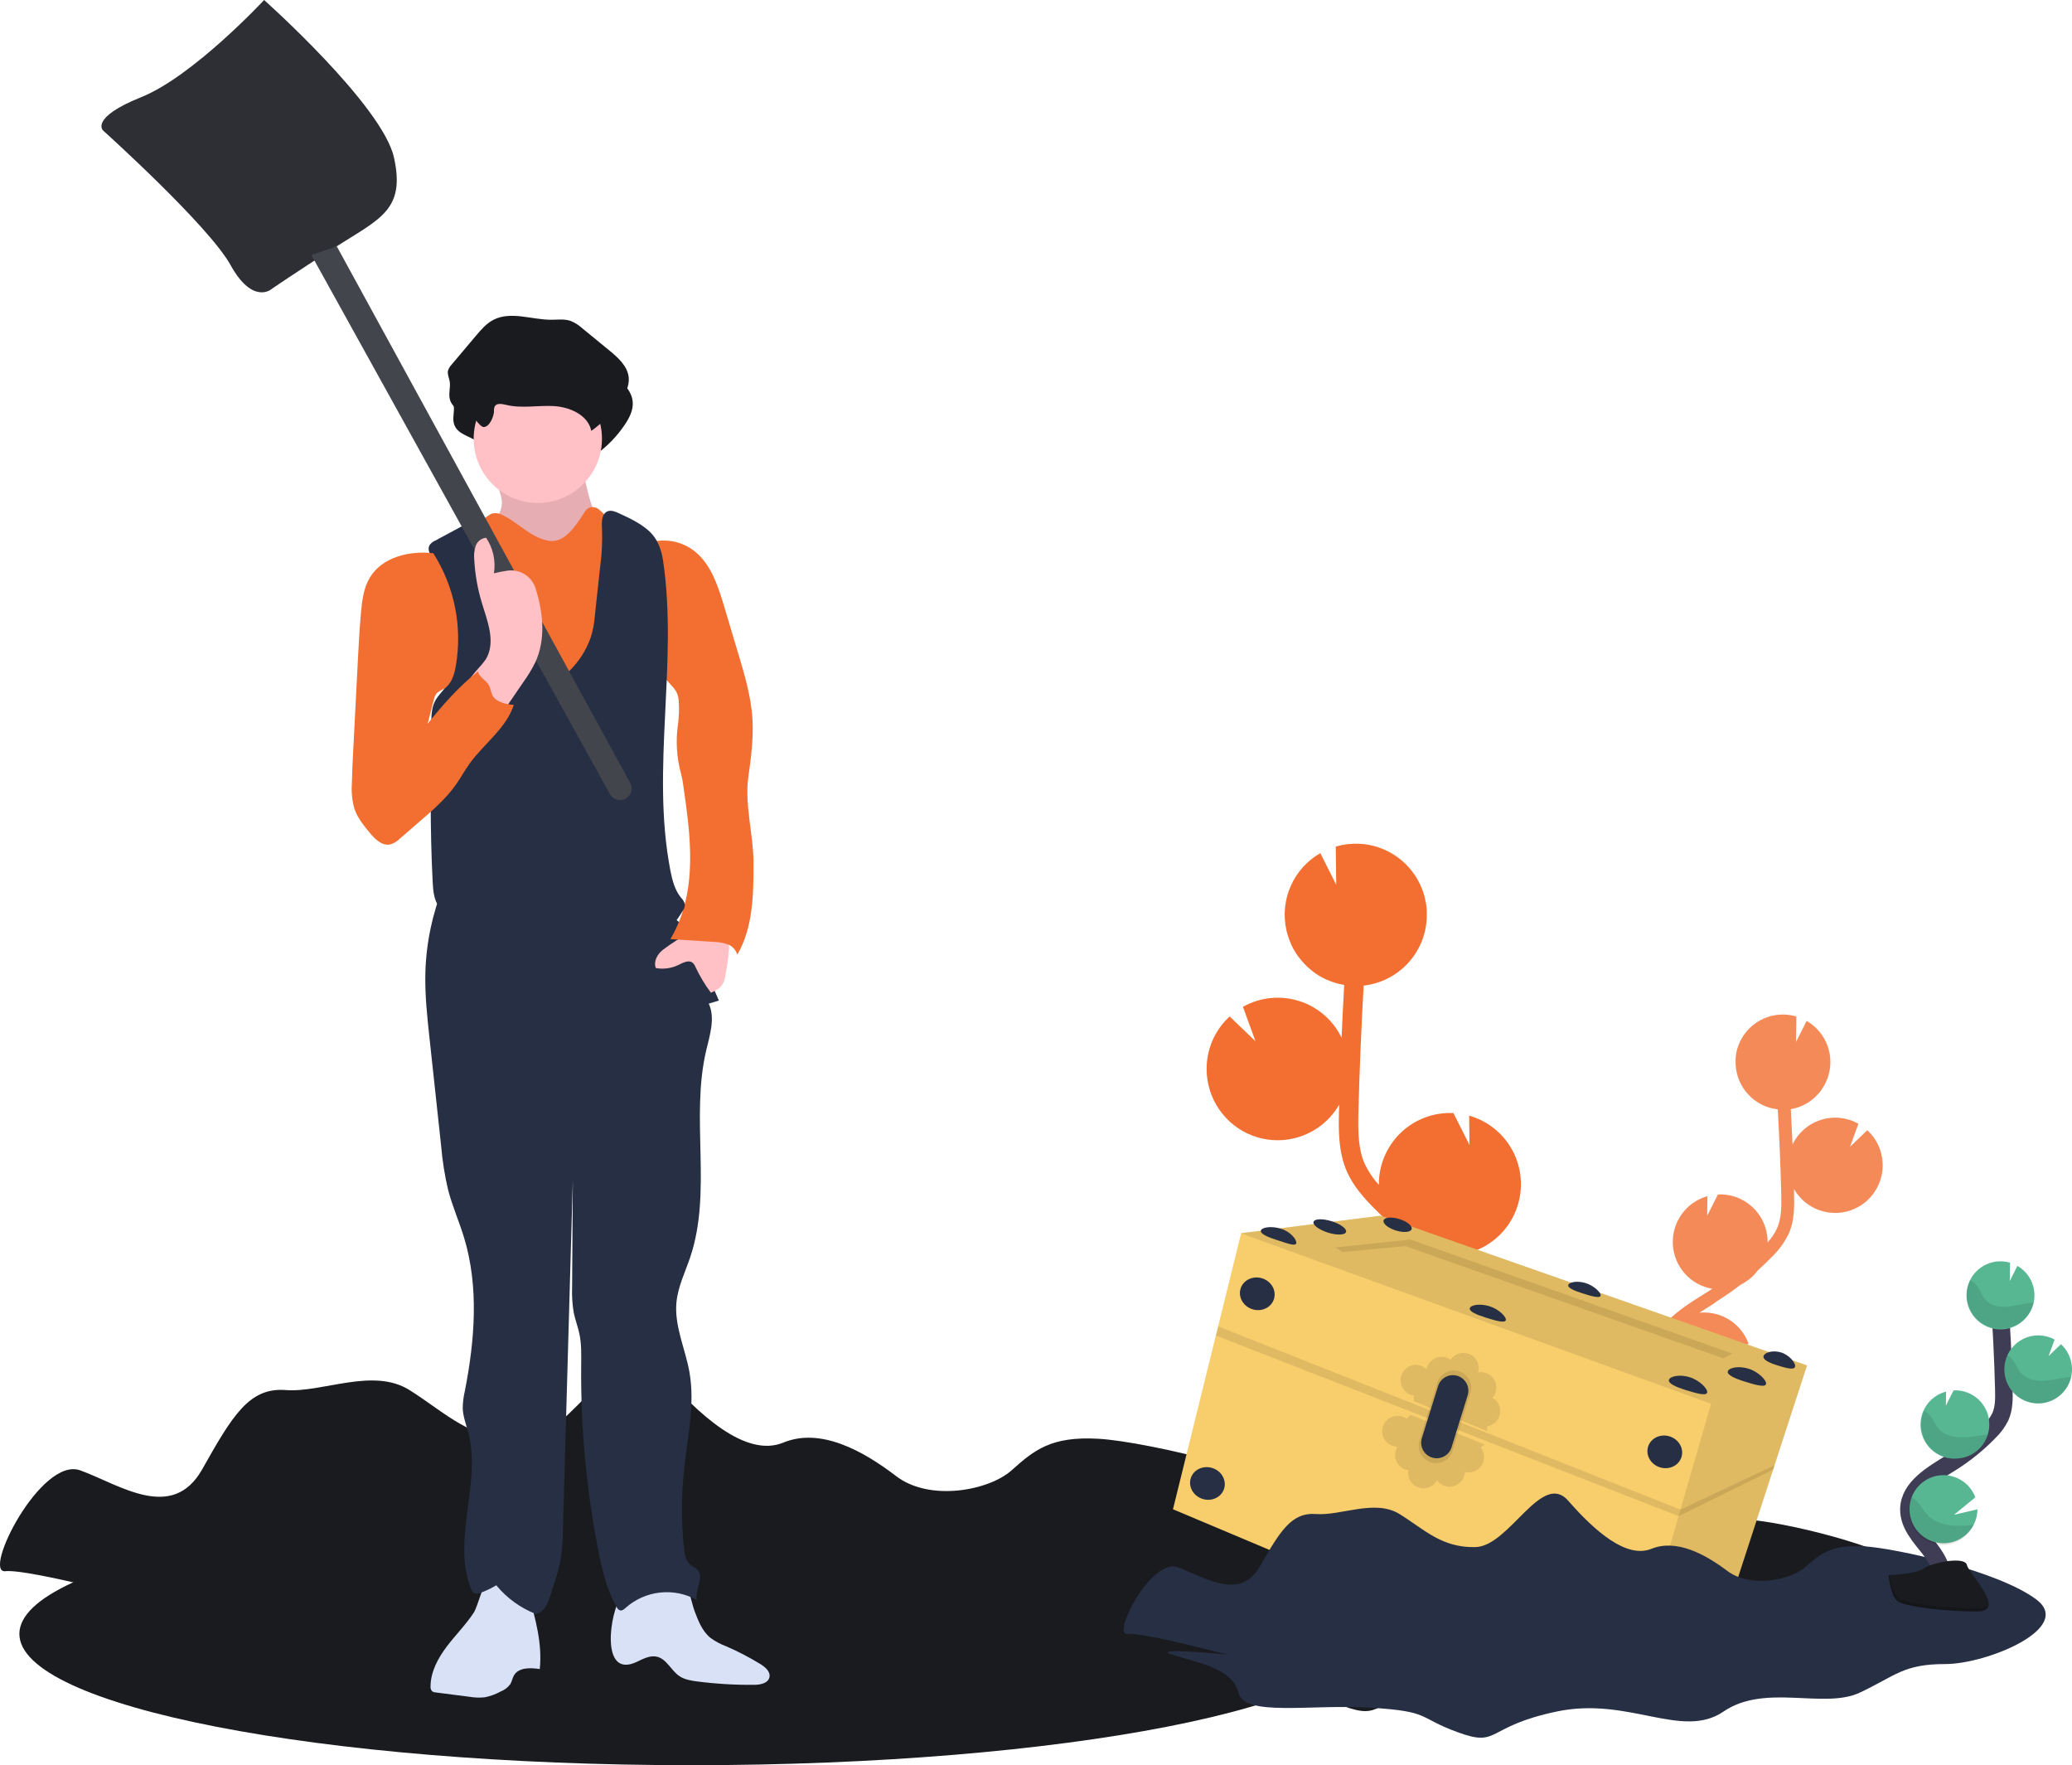
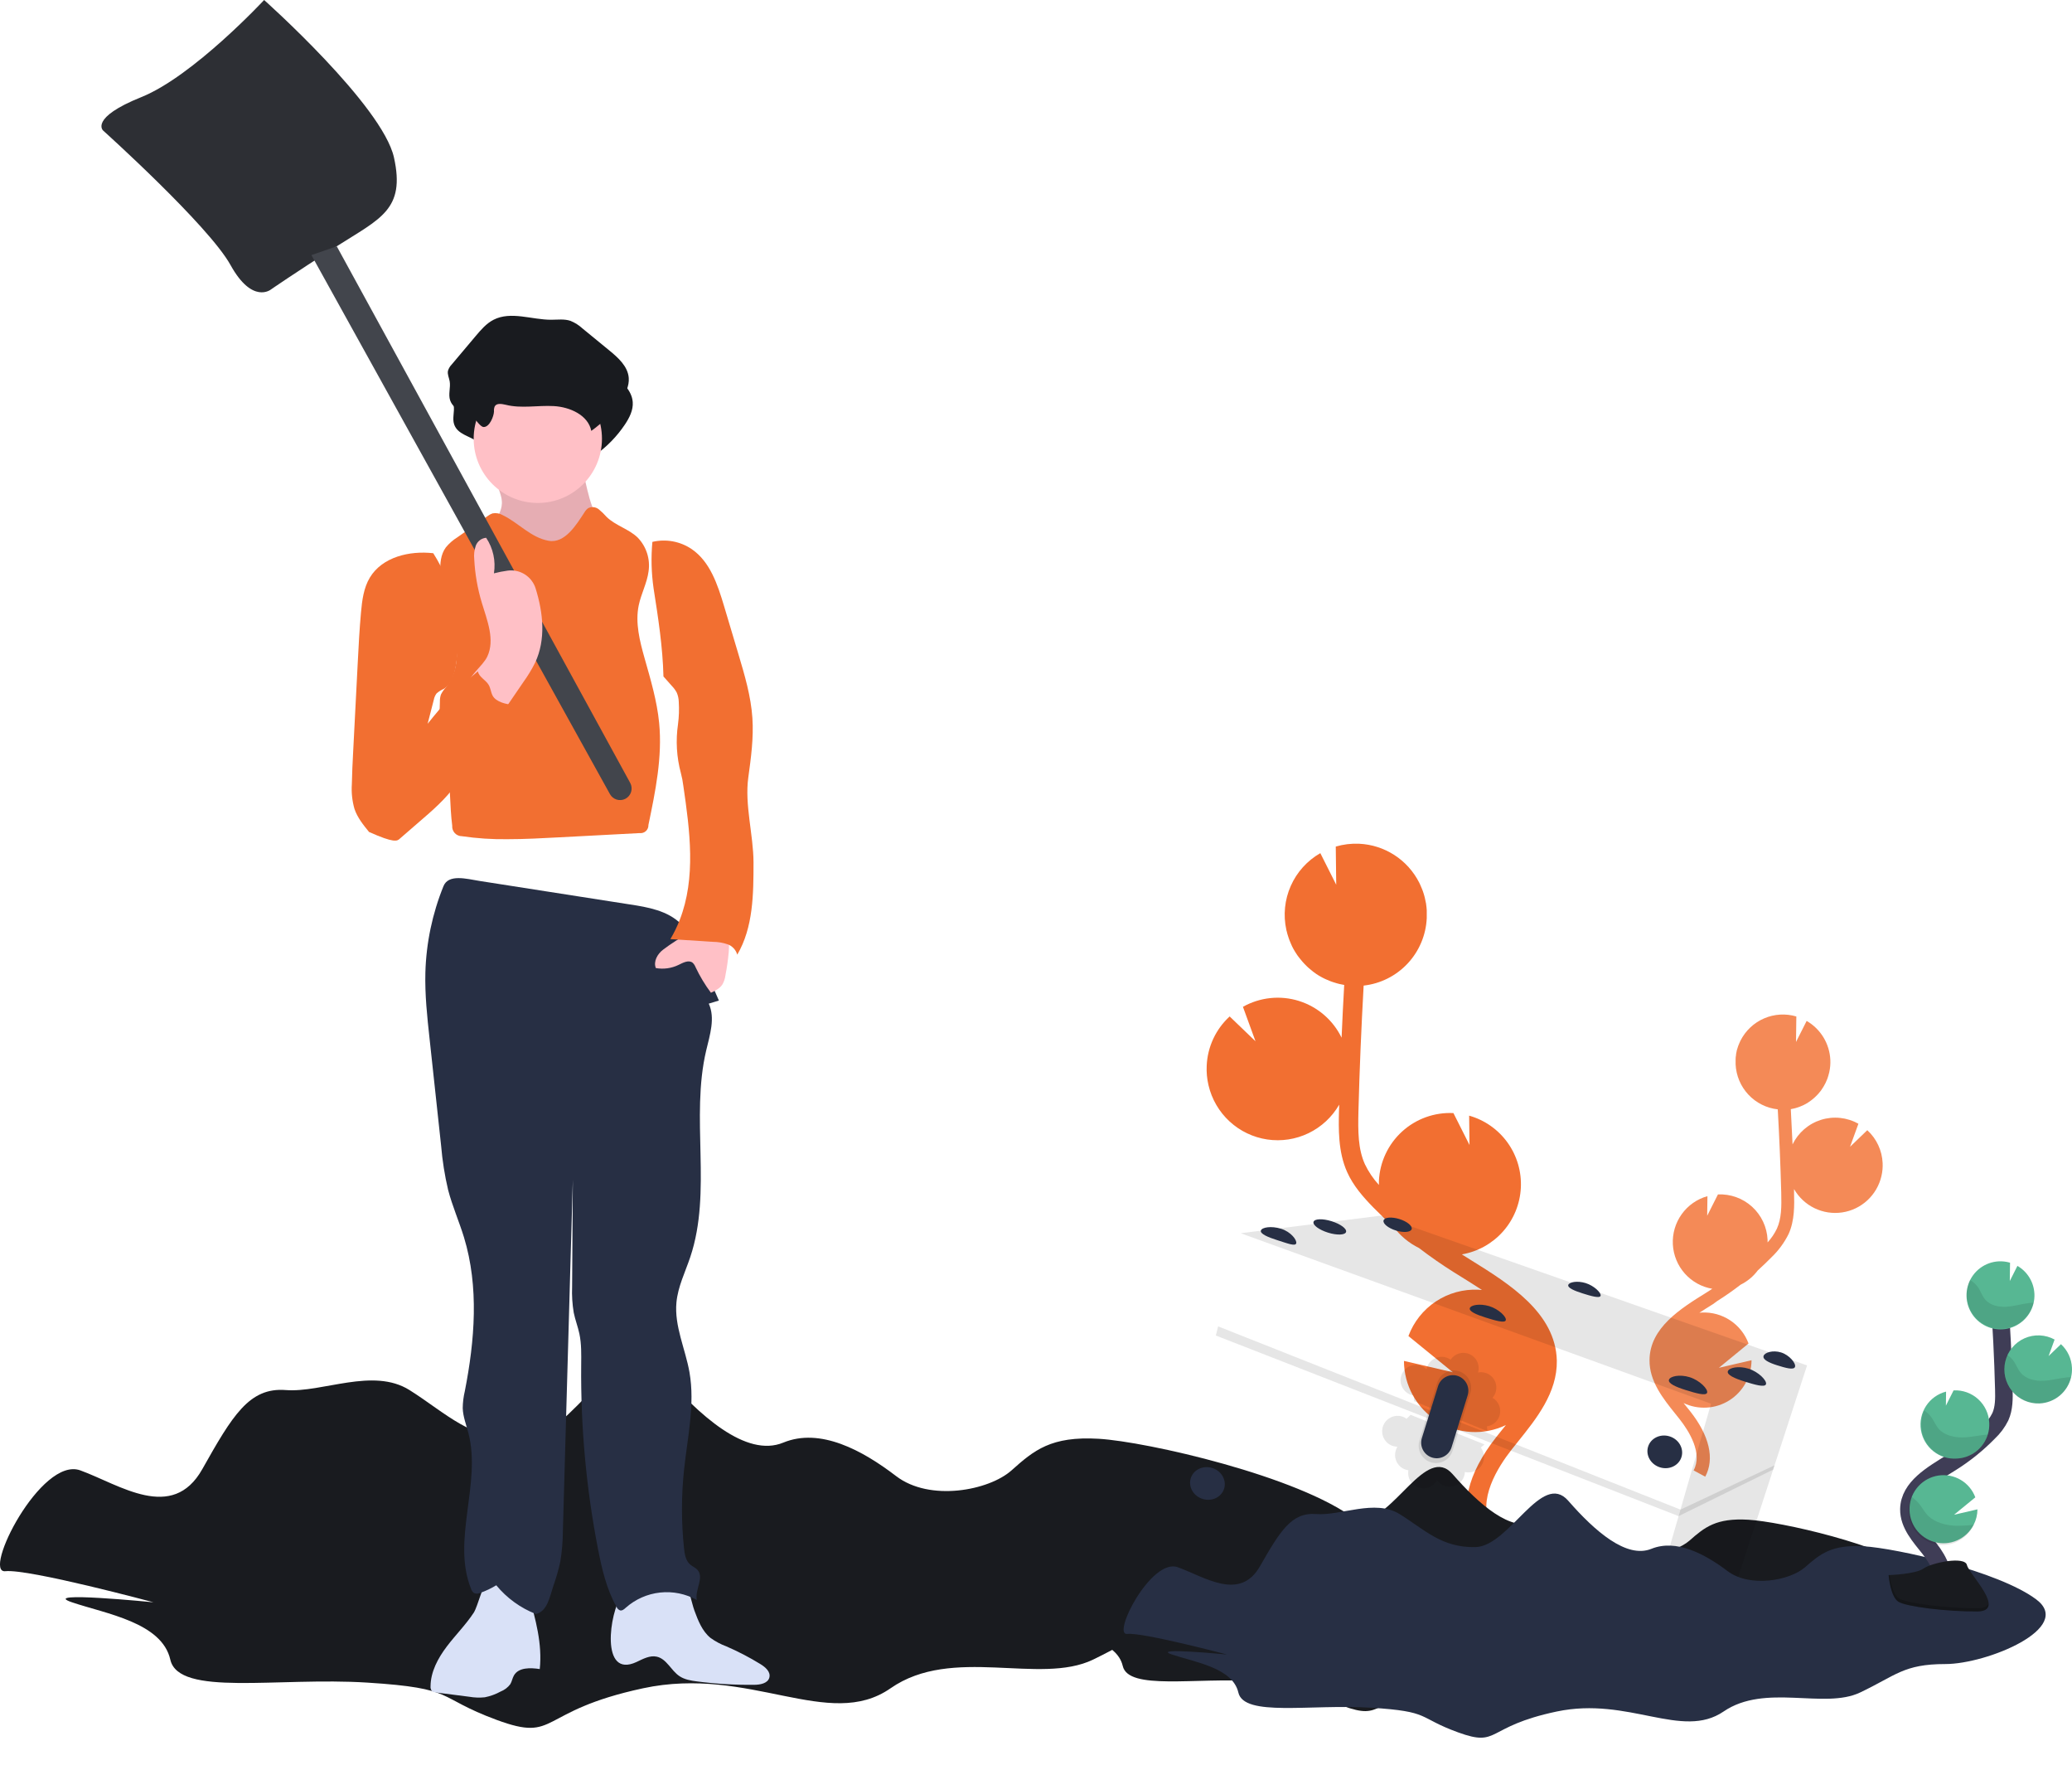
<svg xmlns="http://www.w3.org/2000/svg" width="472" height="402" viewBox="0 0 472 402" fill="none">
  <g clip-path="url(#clip0_141_571)">
-     <path d="M157.547 402C242.121 402 310.683 388.613 310.683 372.099C310.683 355.585 242.121 342.198 157.547 342.198C72.973 342.198 4.412 355.585 4.412 372.099C4.412 388.613 72.973 402 157.547 402Z" fill="#191B1F" />
    <path d="M34.967 364.901C34.967 364.901 6.573 357.254 1.216 357.819C-4.141 358.384 9.332 331.595 18.304 334.862C27.277 338.129 39.24 346.722 46.079 334.585C52.917 322.447 56.754 315.914 65.085 316.567C73.416 317.22 84.954 311.345 93.28 316.567C101.606 321.788 107.455 328.228 118.954 327.951C130.453 327.675 141.354 301.545 150.31 311.999C159.266 322.453 170.008 332.016 178.428 328.538C186.847 325.061 196.456 330.288 204.146 336.169C211.835 342.049 225.297 339.436 230.422 334.862C235.547 330.288 239.4 327.021 250.291 327.663C261.182 328.306 295.795 336.157 308.615 345.936C321.435 355.715 291.952 368.151 277.85 368.151C263.747 368.151 261.187 372.072 249.008 377.952C236.829 383.833 216.944 374.685 202.863 384.486C188.782 394.287 170.799 379.259 146.474 384.486C122.149 389.713 127.246 396.895 113.143 391.684C99.04 386.474 104.171 384.486 83.66 383.19C63.15 381.895 40.722 386.457 38.798 377.963C36.874 369.469 24.07 367.509 16.375 364.895C8.679 362.282 34.967 364.901 34.967 364.901Z" fill="#191B1F" />
    <path d="M388.627 294.424L389.732 293.715L390.058 293.504C387.638 293.093 385.429 291.868 383.796 290.031C382.163 288.194 381.203 285.855 381.074 283.399C380.946 280.943 381.656 278.517 383.088 276.519C384.52 274.521 386.588 273.071 388.953 272.408L388.898 276.871L391.347 272.015C392.765 271.948 394.183 272.163 395.519 272.645C396.855 273.128 398.083 273.869 399.133 274.827C400.182 275.785 401.034 276.941 401.637 278.228C402.241 279.516 402.586 280.91 402.652 282.33C402.652 282.541 402.652 282.74 402.652 282.945C403.515 282.005 404.235 280.941 404.786 279.789C405.825 277.469 405.842 274.85 405.765 271.66C405.599 265.348 405.328 258.986 404.974 252.64C402.417 252.357 400.045 251.169 398.285 249.29C396.524 247.411 395.491 244.964 395.371 242.391C395.355 242.064 395.355 241.737 395.371 241.411C395.371 241.328 395.371 241.244 395.371 241.167C395.371 240.851 395.421 240.541 395.471 240.231C395.468 240.181 395.468 240.131 395.471 240.082C395.509 239.821 395.565 239.567 395.626 239.312C395.626 239.218 395.675 239.124 395.697 239.03C395.775 238.753 395.858 238.476 395.957 238.21C395.99 238.122 396.024 238.038 396.062 237.95C396.14 237.751 396.223 237.557 396.311 237.363C396.355 237.263 396.399 237.158 396.449 237.058L396.488 236.981C397.632 234.721 399.53 232.934 401.853 231.93C404.176 230.926 406.777 230.77 409.203 231.488L409.131 237.296L411.553 232.501C413.122 233.406 414.438 234.692 415.381 236.24C416.324 237.789 416.863 239.549 416.948 241.361C416.993 242.299 416.913 243.24 416.711 244.157C416.711 244.235 416.666 244.307 416.65 244.384C416.633 244.462 416.578 244.672 416.539 244.81C416.501 244.949 416.434 245.17 416.373 245.364C416.313 245.558 416.285 245.63 416.235 245.763C416.185 245.896 416.075 246.139 415.992 246.317C415.942 246.422 415.898 246.532 415.848 246.643C415.71 246.92 415.561 247.197 415.4 247.463C415.345 247.557 415.279 247.645 415.224 247.734C415.107 247.911 414.991 248.094 414.864 248.288C414.737 248.482 414.704 248.498 414.621 248.598C414.538 248.698 414.383 248.897 414.256 249.041C414.129 249.185 414.074 249.24 413.98 249.34C413.886 249.44 413.714 249.617 413.571 249.75L413.289 250.015L412.797 250.425L412.542 250.624C412.282 250.813 412.023 250.99 411.746 251.178L411.591 251.267C411.364 251.406 411.13 251.534 410.889 251.649L410.58 251.787C410.386 251.876 410.187 251.964 409.983 252.036L409.629 252.164C409.43 252.236 409.231 252.297 409.026 252.352L408.661 252.446C408.44 252.502 408.214 252.546 407.987 252.585H407.943C408.09 255.265 408.223 257.943 408.341 260.619C408.985 259.293 409.893 258.113 411.008 257.151C412.124 256.189 413.425 255.466 414.83 255.026C416.235 254.585 417.715 254.437 419.179 254.591C420.644 254.744 422.061 255.196 423.345 255.918L421.437 261.167L425.368 257.385C427.476 259.315 428.732 262.004 428.862 264.861C428.911 265.864 428.818 266.868 428.586 267.845C428.096 269.964 426.981 271.886 425.385 273.361C423.789 274.836 421.787 275.795 419.639 276.114C417.491 276.432 415.297 276.095 413.343 275.147C411.388 274.198 409.765 272.682 408.683 270.796C408.683 271.068 408.683 271.35 408.683 271.61C408.755 274.423 408.844 277.923 407.445 281.024C406.445 283.038 405.097 284.86 403.465 286.406C402.481 287.408 401.463 288.377 400.424 289.318C399.396 290.696 398.056 291.81 396.516 292.569C394.802 293.89 393.029 295.129 391.197 296.284L390.241 296.982C389.213 297.624 388.157 298.278 387.123 298.959L387.676 298.914C389.967 298.807 392.232 299.432 394.145 300.699C396.058 301.966 397.519 303.81 398.318 305.963L391.562 311.5L398.998 309.773C398.991 311.6 398.523 313.396 397.639 314.994C396.754 316.592 395.48 317.94 393.936 318.913C392.392 319.886 390.627 320.453 388.806 320.561C386.985 320.669 385.166 320.314 383.518 319.529C383.69 319.734 383.856 319.945 384.021 320.155L385.006 321.384C389.428 326.966 390.628 332.259 388.45 336.296L385.802 334.862C387.919 330.93 384.735 325.903 382.645 323.234C382.33 322.829 382.004 322.425 381.677 322.021C378.869 318.527 375.685 314.562 375.762 309.701C375.817 302.37 382.921 297.962 388.627 294.424Z" fill="#F48A57" />
    <path d="M335.195 287.042L333.498 285.979C333.332 285.879 333.172 285.774 333.012 285.669C336.633 285.047 339.936 283.21 342.377 280.46C344.818 277.71 346.253 274.21 346.446 270.535C346.639 266.86 345.579 263.229 343.439 260.237C341.299 257.246 338.206 255.072 334.67 254.074L334.753 260.757L331.088 253.487H331.044C328.919 253.388 326.796 253.709 324.796 254.432C322.796 255.154 320.957 256.265 319.385 257.699C317.813 259.134 316.539 260.865 315.635 262.793C314.73 264.72 314.214 266.808 314.116 268.936C314.116 269.246 314.116 269.55 314.116 269.855C312.821 268.444 311.742 266.848 310.915 265.12C309.361 261.654 309.334 257.728 309.455 252.939C309.699 243.481 310.108 233.952 310.638 224.455C314.465 224.029 318.014 222.25 320.649 219.437C323.284 216.625 324.831 212.964 325.012 209.112C325.012 208.613 325.012 208.126 325.012 207.639V207.273C324.979 206.803 324.935 206.338 324.863 205.878C324.863 205.8 324.863 205.729 324.824 205.651C324.758 205.263 324.675 204.881 324.581 204.499C324.548 204.355 324.515 204.217 324.476 204.073C324.36 203.658 324.238 203.253 324.089 202.849C324.045 202.716 323.989 202.589 323.934 202.456C323.818 202.157 323.696 201.869 323.564 201.581C323.492 201.426 323.425 201.277 323.354 201.127C323.333 201.089 323.314 201.051 323.298 201.011C322.004 198.454 320.055 196.287 317.651 194.73C315.248 193.174 312.475 192.284 309.616 192.151C307.816 192.07 306.015 192.287 304.286 192.794L304.391 201.493L300.77 194.294C297.787 195.999 295.427 198.614 294.035 201.759C292.642 204.903 292.29 208.411 293.031 211.77C293.031 211.88 293.091 211.991 293.119 212.107C293.169 212.323 293.224 212.534 293.279 212.744C293.335 212.955 293.445 213.298 293.534 213.547C293.622 213.796 293.666 213.946 293.744 214.14C293.849 214.427 293.976 214.693 294.103 214.987C294.175 215.153 294.241 215.319 294.319 215.48C294.523 215.895 294.744 216.305 294.988 216.703C295.071 216.847 295.165 216.98 295.253 217.113C295.43 217.384 295.601 217.667 295.806 217.91C295.922 218.071 296.049 218.22 296.171 218.375C296.292 218.531 296.53 218.824 296.724 219.04L297.133 219.488C297.332 219.699 297.536 219.904 297.746 220.103L298.172 220.496C298.41 220.707 298.658 220.911 298.913 221.105C299.04 221.205 299.162 221.31 299.294 221.41C299.676 221.692 300.068 221.964 300.477 222.207C300.555 222.257 300.638 222.296 300.715 222.34C301.058 222.539 301.406 222.733 301.76 222.894L302.23 223.104C302.523 223.237 302.816 223.364 303.12 223.475C303.297 223.547 303.474 223.608 303.673 223.669C303.971 223.769 304.275 223.863 304.579 223.946L305.132 224.09C305.469 224.167 305.807 224.234 306.144 224.295H306.21C305.982 228.304 305.783 232.313 305.613 236.321C304.648 234.336 303.287 232.57 301.615 231.13C299.944 229.69 297.996 228.608 295.891 227.95C293.787 227.291 291.57 227.07 289.378 227.301C287.185 227.531 285.063 228.208 283.14 229.289L286.004 237.141L280.116 231.482C278.552 232.912 277.286 234.637 276.388 236.558C275.491 238.48 274.98 240.559 274.887 242.678C274.812 244.18 274.949 245.684 275.296 247.147C276.032 250.312 277.702 253.183 280.088 255.386C282.475 257.589 285.467 259.022 288.677 259.5C291.887 259.977 295.166 259.477 298.089 258.064C301.011 256.651 303.442 254.391 305.066 251.576C305.066 251.986 305.066 252.396 305.027 252.8C304.922 257.014 304.784 262.252 306.879 266.931C308.3 270.104 310.589 272.673 312.844 274.982C314.318 276.488 315.837 277.943 317.4 279.345C318.934 281.411 320.937 283.081 323.243 284.218C325.823 286.193 328.48 288.039 331.215 289.755L332.929 290.819C334.466 291.776 336.047 292.762 337.595 293.781C337.324 293.781 337.042 293.726 336.776 293.714C333.346 293.552 329.952 294.488 327.087 296.385C324.222 298.282 322.033 301.043 320.838 304.268L330.95 312.513L319.821 309.933C319.826 312.675 320.525 315.371 321.852 317.77C323.179 320.168 325.09 322.191 327.409 323.65C329.727 325.108 332.377 325.955 335.11 326.111C337.843 326.266 340.572 325.726 343.04 324.54C342.786 324.85 342.537 325.16 342.288 325.476C341.791 326.096 341.293 326.711 340.812 327.32C334.228 335.675 332.398 343.599 335.654 349.646L339.624 347.503C336.45 341.617 341.221 334.086 344.35 330.121C344.82 329.518 345.307 328.914 345.799 328.305C350.006 323.073 354.771 317.137 354.644 309.861C354.373 298.947 343.742 292.363 335.195 287.042Z" fill="#F26F31" />
    <path d="M253.182 370.748C253.182 370.748 234.049 365.676 230.444 366.047C226.84 366.418 235.912 348.694 241.954 350.853C247.997 353.013 256.063 358.705 260.668 350.67C265.273 342.636 267.855 338.311 273.477 338.743C279.099 339.175 286.861 335.283 292.472 338.743C298.084 342.204 302.02 346.462 309.771 346.279C317.521 346.097 324.857 328.799 330.9 335.714C336.942 342.63 344.168 348.971 349.84 346.667C355.512 344.364 362.002 347.824 367.171 351.717C372.34 355.61 381.418 353.882 384.862 350.853C388.306 347.824 390.91 345.665 398.252 346.097C405.594 346.529 428.907 351.717 437.542 358.207C446.177 364.696 426.314 372.908 416.816 372.908C407.318 372.908 405.588 375.505 397.384 379.397C389.18 383.29 375.796 377.232 366.298 383.722C356.8 390.212 344.71 380.261 328.302 383.722C311.893 387.183 315.349 391.939 305.845 388.478C296.342 385.018 299.803 383.722 285.988 382.858C272.172 381.994 257.058 385.018 255.758 379.397C254.459 373.777 245.807 372.476 240.649 370.748C235.492 369.021 253.182 370.748 253.182 370.748Z" fill="#191B1F" />
-     <path d="M411.647 310.957L404.239 333.699L403.918 334.69L391.518 372.764L370.289 387.133L267.202 343.715L276.971 304.147L277.49 302.065L282.72 280.885L282.731 280.835L314.464 276.859L411.647 310.957Z" fill="#F8CE6D" />
    <path opacity="0.1" d="M411.647 310.957L391.518 372.764L370.289 387.133L389.777 319.684L282.72 280.885L282.731 280.835L314.464 276.859L411.647 310.957Z" fill="black" />
-     <path opacity="0.1" d="M305.851 285.127L304.143 284.086L321.269 282.286L394.642 308.267L392.574 309.352L320.191 283.787L305.851 285.127Z" fill="black" />
    <path opacity="0.1" d="M404.239 333.699L382.811 343.793L277.49 302.065L276.971 304.147L382.385 345.277L403.918 334.69" fill="black" />
-     <path d="M290.211 295.824C290.815 293.876 289.602 291.768 287.503 291.115C285.404 290.462 283.212 291.512 282.608 293.46C282.004 295.408 283.217 297.516 285.316 298.169C287.415 298.822 289.607 297.772 290.211 295.824Z" fill="#272F44" />
    <path d="M383.038 331.824C383.641 329.876 382.429 327.767 380.33 327.114C378.23 326.461 376.039 327.511 375.435 329.459C374.831 331.407 376.043 333.516 378.143 334.169C380.242 334.822 382.434 333.772 383.038 331.824Z" fill="#272F44" />
    <path d="M368.368 376.534C368.972 374.586 367.759 372.477 365.66 371.824C363.56 371.171 361.369 372.221 360.765 374.169C360.161 376.117 361.373 378.226 363.473 378.879C365.572 379.531 367.764 378.482 368.368 376.534Z" fill="#3F3D56" />
    <path d="M278.853 339.021C279.457 337.073 278.245 334.964 276.146 334.311C274.046 333.659 271.855 334.708 271.251 336.656C270.647 338.604 271.859 340.713 273.959 341.366C276.058 342.019 278.25 340.969 278.853 339.021Z" fill="#272F44" />
    <path d="M295.275 283.161C295.054 283.881 293.279 283.161 291.024 282.452C288.768 281.743 287.01 280.968 287.231 280.237C287.452 279.506 289.575 279.13 291.831 279.833C294.086 280.536 295.502 282.441 295.275 283.161Z" fill="#272F44" />
    <path d="M306.631 280.566C306.854 279.848 305.375 278.75 303.328 278.113C301.281 277.476 299.441 277.543 299.219 278.261C298.996 278.98 300.475 280.078 302.522 280.715C304.569 281.351 306.409 281.285 306.631 280.566Z" fill="#272F44" />
    <path d="M343.018 300.669C342.797 301.389 340.58 300.725 338.429 300.055C336.279 299.385 334.604 298.637 334.825 297.917C335.046 297.198 337.086 296.81 339.247 297.458C341.409 298.106 343.25 299.939 343.018 300.669Z" fill="#272F44" />
    <path d="M388.881 317.165C388.632 317.973 386.277 317.27 383.994 316.561C381.711 315.852 379.936 315.038 380.185 314.23C380.434 313.422 382.617 312.929 384.901 313.637C387.184 314.346 389.135 316.356 388.881 317.165Z" fill="#272F44" />
    <path d="M402.293 315.227C402.039 316.035 399.689 315.332 397.406 314.623C395.123 313.914 393.343 313.1 393.597 312.292C393.851 311.484 396.029 310.991 398.313 311.699C400.596 312.408 402.542 314.418 402.293 315.227Z" fill="#272F44" />
    <path d="M408.905 311.279C408.65 312.087 406.693 311.511 404.825 310.925C402.956 310.338 401.508 309.629 401.734 308.82C401.961 308.012 403.846 307.414 405.731 308.001C407.617 308.588 409.153 310.47 408.905 311.279Z" fill="#272F44" />
    <path d="M364.617 295.099C364.418 295.741 362.406 295.149 360.493 294.545C358.58 293.942 357.049 293.266 357.253 292.624C357.458 291.981 359.282 291.61 361.217 292.208C363.152 292.807 364.81 294.451 364.617 295.099Z" fill="#272F44" />
    <path d="M321.575 279.92C321.798 279.201 320.546 278.173 318.779 277.624C317.012 277.074 315.399 277.211 315.176 277.93C314.954 278.648 316.205 279.676 317.972 280.226C319.739 280.775 321.352 280.638 321.575 279.92Z" fill="#272F44" />
    <path opacity="0.1" d="M341.592 322.403C341.827 321.642 341.797 320.824 341.505 320.083C341.214 319.342 340.679 318.723 339.988 318.328C340.317 317.953 340.564 317.514 340.713 317.038C340.892 316.46 340.919 315.845 340.79 315.253C340.661 314.662 340.382 314.114 339.978 313.663C339.575 313.213 339.062 312.874 338.489 312.682C337.916 312.489 337.303 312.448 336.71 312.563C336.943 311.76 336.881 310.899 336.535 310.137C336.188 309.376 335.581 308.763 334.823 308.412C334.064 308.06 333.205 307.992 332.401 308.221C331.598 308.449 330.902 308.958 330.441 309.656C329.991 309.331 329.471 309.117 328.923 309.033C328.374 308.949 327.814 308.997 327.288 309.173C326.761 309.348 326.285 309.647 325.897 310.044C325.509 310.441 325.221 310.925 325.056 311.456C325.056 311.534 325.018 311.606 325.001 311.678L324.879 311.738C324.491 311.388 324.03 311.13 323.529 310.982C323.028 310.834 322.5 310.801 321.985 310.884C321.469 310.967 320.979 311.165 320.55 311.464C320.12 311.762 319.764 312.153 319.505 312.607C319.247 313.062 319.093 313.569 319.056 314.09C319.019 314.612 319.099 315.136 319.291 315.622C319.482 316.109 319.78 316.546 320.163 316.902C320.546 317.259 321.003 317.524 321.502 317.68C321.682 317.737 321.867 317.778 322.054 317.802L322.099 319.086L338.827 325.936L338.717 324.828C339.377 324.739 339.997 324.464 340.506 324.034C341.015 323.605 341.392 323.039 341.592 322.403Z" fill="black" />
    <path opacity="0.1" d="M337.683 333.4C337.325 334.111 336.736 334.679 336.012 335.011C335.288 335.342 334.474 335.416 333.702 335.221C333.684 335.719 333.558 336.206 333.332 336.65C333.126 337.061 332.841 337.427 332.494 337.728C332.146 338.029 331.743 338.258 331.307 338.402C330.871 338.547 330.411 338.604 329.953 338.57C329.495 338.536 329.049 338.413 328.638 338.206C328.126 337.946 327.684 337.566 327.35 337.098C326.959 337.835 326.318 338.408 325.543 338.713C324.767 339.018 323.908 339.036 323.121 338.763C322.334 338.489 321.67 337.943 321.249 337.223C320.828 336.502 320.679 335.655 320.827 334.834C320.442 334.781 320.069 334.665 319.721 334.49C318.894 334.074 318.266 333.345 317.974 332.465C317.683 331.584 317.753 330.624 318.168 329.795L318.278 329.59L318.234 329.463C317.728 329.447 317.232 329.321 316.78 329.092C315.95 328.67 315.32 327.936 315.03 327.049C314.741 326.163 314.814 325.198 315.235 324.366C315.656 323.534 316.389 322.903 317.274 322.613C318.159 322.323 319.123 322.397 319.953 322.818C320.117 322.9 320.274 322.995 320.423 323.1L321.341 322.209L338.169 328.948L337.324 329.668C337.731 330.191 337.981 330.821 338.044 331.481C338.108 332.142 337.983 332.807 337.683 333.4Z" fill="black" />
    <path opacity="0.1" d="M327.411 314.867L323.348 328.056C323.048 329.023 323.129 330.069 323.574 330.978C324.019 331.887 324.795 332.591 325.742 332.946C326.245 333.133 326.782 333.216 327.319 333.189C327.855 333.162 328.381 333.025 328.863 332.788C329.345 332.551 329.774 332.217 330.123 331.808C330.472 331.399 330.735 330.924 330.894 330.41L334.958 317.214C335.113 316.703 335.163 316.164 335.105 315.633C335.047 315.101 334.881 314.586 334.619 314.12C334.356 313.655 334.002 313.247 333.577 312.922C333.153 312.597 332.667 312.362 332.149 312.231C331.173 311.982 330.138 312.116 329.257 312.606C328.376 313.096 327.716 313.905 327.411 314.867Z" fill="black" />
    <path d="M327.588 315.67L323.901 327.497C323.631 328.364 323.703 329.302 324.103 330.117C324.504 330.932 325.201 331.562 326.052 331.877C326.503 332.045 326.984 332.119 327.465 332.094C327.945 332.069 328.416 331.947 328.848 331.734C329.28 331.521 329.664 331.222 329.977 330.855C330.29 330.489 330.525 330.062 330.668 329.601L334.333 317.768C334.475 317.307 334.522 316.822 334.471 316.343C334.42 315.863 334.273 315.399 334.037 314.978C333.801 314.557 333.482 314.189 333.1 313.896C332.717 313.603 332.279 313.39 331.812 313.272C330.936 313.06 330.011 313.189 329.227 313.635C328.442 314.08 327.857 314.808 327.588 315.67Z" fill="#272F44" />
    <path d="M279.519 376.8C279.519 376.8 260.386 371.728 256.781 372.105C253.177 372.481 262.249 354.746 268.291 356.911C274.334 359.076 282.399 364.757 287.005 356.722C291.61 348.688 294.191 344.369 299.814 344.801C305.436 345.233 313.198 341.34 318.809 344.801C324.42 348.262 328.357 352.514 336.107 352.331C343.858 352.149 351.194 334.851 357.242 341.772C363.29 348.693 370.51 355.022 376.182 352.725C381.855 350.427 388.345 353.882 393.508 357.774C398.672 361.667 407.76 359.934 411.199 356.911C414.638 353.887 417.242 351.717 424.583 352.149C431.925 352.581 455.238 357.774 463.873 364.259C472.509 370.743 452.651 378.965 443.147 378.965C433.644 378.965 431.925 381.557 423.721 385.449C415.517 389.342 402.127 383.29 392.629 389.774C383.132 396.258 371.041 386.319 354.633 389.774C338.225 393.229 341.68 397.991 332.182 394.536C322.685 391.081 326.134 389.774 312.319 388.91C298.504 388.046 283.389 391.075 282.095 385.449C280.802 379.824 272.172 378.533 266.986 376.8C261.801 375.067 279.519 376.8 279.519 376.8Z" fill="#272F44" />
    <path d="M441.926 362.226C443.584 359.175 441.705 355.432 439.56 352.713C437.415 349.995 434.794 347.176 434.849 343.693C434.932 338.71 440.212 335.769 444.43 333.123C447.562 331.164 450.45 328.839 453.032 326.196C454.116 325.181 455.011 323.981 455.675 322.652C456.548 320.703 456.526 318.488 456.471 316.356C456.29 309.246 455.938 302.142 455.415 295.043" stroke="#3F3D56" stroke-width="4" stroke-miterlimit="10" />
    <path d="M463.437 294.656C463.378 293.355 462.993 292.089 462.316 290.976C461.64 289.863 460.694 288.939 459.567 288.288L457.831 291.733L457.886 287.563C457.056 287.319 456.191 287.214 455.327 287.253C453.8 287.329 452.329 287.856 451.101 288.768C449.873 289.68 448.942 290.936 448.425 292.377C447.909 293.818 447.83 295.38 448.199 296.866C448.568 298.352 449.368 299.696 450.498 300.727C451.629 301.758 453.039 302.431 454.55 302.66C456.062 302.89 457.607 302.665 458.992 302.016C460.377 301.367 461.538 300.321 462.33 299.011C463.122 297.701 463.509 296.186 463.442 294.656H463.437Z" fill="#57B793" />
    <path d="M449.599 347.254C448.785 348.834 447.454 350.085 445.828 350.799C444.203 351.513 442.382 351.645 440.67 351.174C438.959 350.703 437.461 349.657 436.428 348.211C435.394 346.766 434.889 345.008 434.995 343.234C435.102 341.459 435.814 339.775 437.013 338.464C438.212 337.153 439.824 336.294 441.58 336.032C443.335 335.77 445.128 336.12 446.656 337.024C448.185 337.928 449.356 339.33 449.975 340.997L445.127 344.967L450.462 343.732C450.456 344.958 450.161 346.165 449.599 347.254Z" fill="#57B793" />
    <path d="M445.768 332.165C443.841 332.299 441.933 331.707 440.42 330.504C438.906 329.302 437.897 327.576 437.589 325.666C437.281 323.756 437.698 321.799 438.757 320.181C439.816 318.563 441.441 317.4 443.313 316.921L443.274 320.121L445.027 316.639C446.046 316.586 447.066 316.737 448.027 317.081C448.988 317.425 449.872 317.956 450.627 318.644C451.382 319.331 451.994 320.162 452.428 321.087C452.862 322.013 453.108 323.015 453.154 324.036C453.199 324.933 453.087 325.831 452.822 326.688C452.354 328.219 451.425 329.567 450.162 330.548C448.899 331.528 447.364 332.093 445.768 332.165Z" fill="#57B793" />
    <path d="M464.603 319.612C463.412 319.656 462.227 319.424 461.14 318.934C460.054 318.443 459.095 317.708 458.338 316.786C457.582 315.864 457.048 314.779 456.779 313.616C456.51 312.453 456.513 311.244 456.787 310.082C457.061 308.92 457.599 307.838 458.36 306.919C459.12 306 460.082 305.269 461.171 304.783C462.26 304.298 463.446 304.071 464.637 304.12C465.827 304.169 466.991 304.493 468.036 305.066L466.665 308.831L469.485 306.118C470.996 307.504 471.896 309.434 471.989 311.484C472.026 312.203 471.961 312.925 471.795 313.626C471.412 315.273 470.502 316.75 469.204 317.83C467.905 318.911 466.29 319.537 464.603 319.612Z" fill="#57B793" />
    <path opacity="0.1" d="M462.392 296.727C460.6 296.921 458.859 297.48 457.062 297.591C455.265 297.702 453.292 297.275 452.159 295.874C451.545 295.121 451.235 294.169 450.721 293.344C450.23 292.577 449.558 291.944 448.764 291.5C448.296 292.48 448.039 293.548 448.009 294.634C447.98 295.72 448.178 296.8 448.592 297.805C449.006 298.809 449.627 299.715 450.413 300.463C451.199 301.212 452.133 301.787 453.156 302.15C454.178 302.514 455.265 302.658 456.346 302.574C457.428 302.49 458.48 302.179 459.433 301.661C460.387 301.144 461.222 300.431 461.883 299.569C462.544 298.708 463.017 297.717 463.271 296.661C462.979 296.672 462.686 296.694 462.392 296.727Z" fill="black" />
    <path opacity="0.1" d="M464.603 319.612C463.268 319.672 461.939 319.386 460.747 318.781C459.554 318.176 458.537 317.273 457.795 316.159C457.053 315.046 456.61 313.759 456.51 312.424C456.41 311.088 456.655 309.75 457.223 308.538C457.841 308.946 458.374 309.471 458.793 310.082C459.346 310.919 459.683 311.888 460.335 312.652C461.54 314.075 463.603 314.54 465.477 314.457C467.351 314.374 469.159 313.837 471.005 313.665C471.265 313.665 471.558 313.626 471.79 313.621C471.408 315.268 470.499 316.745 469.202 317.826C467.905 318.908 466.29 319.535 464.603 319.612Z" fill="black" />
    <path opacity="0.1" d="M445.768 332.165C444.443 332.23 443.124 331.954 441.937 331.361C440.75 330.769 439.734 329.881 438.988 328.782C438.243 327.684 437.791 326.412 437.677 325.088C437.563 323.764 437.791 322.434 438.338 321.224C438.983 321.643 439.545 322.178 439.997 322.802C440.599 323.654 440.975 324.64 441.655 325.426C442.965 326.883 445.166 327.398 447.15 327.353C449.135 327.309 450.921 326.838 452.828 326.689C452.36 328.22 451.43 329.569 450.166 330.55C448.902 331.53 447.366 332.095 445.768 332.165Z" fill="black" />
    <path opacity="0.1" d="M449.599 347.254C448.76 349.132 447.21 350.599 445.29 351.333C443.371 352.067 441.239 352.006 439.364 351.166C437.488 350.325 436.023 348.772 435.291 346.85C434.558 344.927 434.618 342.792 435.458 340.914C436.095 341.335 436.667 341.848 437.155 342.436C437.896 343.333 438.382 344.358 439.234 345.205C440.82 346.766 443.38 347.42 445.663 347.47C446.978 347.476 448.293 347.404 449.599 347.254Z" fill="black" />
    <path d="M430.222 358.71C430.222 358.71 436.348 358.522 438.194 357.204C440.041 355.886 447.592 354.319 448.073 356.429C448.554 358.539 457.272 366.95 450.362 366.983C443.452 367.016 434.297 365.909 432.456 364.768C430.615 363.627 430.222 358.71 430.222 358.71Z" fill="#191B1F" />
    <path opacity="0.2" d="M450.5 366.252C443.584 366.307 434.435 365.145 432.594 364.037C431.19 363.179 430.631 360.111 430.443 358.694H430.239C430.239 358.694 430.626 363.644 432.45 364.785C434.274 365.925 443.44 367.038 450.356 367C452.352 367 453.038 366.274 453.005 365.222C452.712 365.842 451.971 366.236 450.5 366.252Z" fill="black" />
    <path d="M113.442 99.216C113.402 98.812 113.461 98.406 113.613 98.031C114.061 97.233 115.233 97.449 116.118 97.676C119.678 98.573 123.426 97.759 127.086 97.97C130.746 98.18 134.875 100.013 135.611 103.612C138.27 101.725 140.562 99.366 142.372 96.652C143.389 95.129 144.274 93.385 144.135 91.558C143.936 88.922 141.731 86.951 139.685 85.278L133.604 80.295C132.804 79.557 131.879 78.968 130.873 78.556C129.469 78.075 127.932 78.302 126.45 78.302C122.028 78.302 117.29 76.286 113.343 78.302C111.684 79.149 110.457 80.6 109.263 82.017L103.823 88.468C103.412 88.878 103.113 89.387 102.955 89.946C102.8 90.733 103.204 91.508 103.342 92.3C103.602 93.739 102.977 95.273 103.458 96.657C104.248 98.955 107.029 99.282 108.732 100.594C109.368 101.087 110.363 102.748 111.115 102.732C112.464 102.715 113.403 100.273 113.442 99.216Z" fill="#191B1F" />
    <path d="M114.337 114.62C114.276 116.414 113.232 118.009 112.225 119.498C110.882 121.481 109.461 123.54 107.338 124.648C118.008 130.29 130.436 131.603 142.045 128.313C143.908 127.76 146.109 126.608 145.998 124.664C143.787 124.061 141.498 123.435 139.618 122.101C137.374 120.506 135.892 118.025 134.936 115.456C133.98 112.887 133.493 110.14 132.824 107.466C132.78 107.192 132.662 106.935 132.481 106.724C132.177 106.506 131.803 106.407 131.431 106.447L124.067 106.314C121.043 106.314 117.759 106.242 114.951 107.527C111.457 109.133 114.437 111.641 114.337 114.62Z" fill="#FFC0C6" />
    <path opacity="0.1" d="M114.337 114.62C114.276 116.414 113.232 118.009 112.225 119.498C110.882 121.481 109.461 123.54 107.338 124.648C118.008 130.29 130.436 131.603 142.045 128.313C143.908 127.76 146.109 126.608 145.998 124.664C143.787 124.061 141.498 123.435 139.618 122.101C137.374 120.506 135.892 118.025 134.936 115.456C133.98 112.887 133.493 110.14 132.824 107.466C132.78 107.192 132.662 106.935 132.481 106.724C132.177 106.506 131.803 106.407 131.431 106.447L124.067 106.314C121.043 106.314 117.759 106.242 114.951 107.527C111.457 109.133 114.437 111.641 114.337 114.62Z" fill="black" />
    <path d="M107.93 367.249C106.117 370.017 103.745 372.359 101.755 375.001C99.765 377.642 98.101 380.721 98.079 384.026C98.052 384.236 98.073 384.45 98.139 384.651C98.205 384.852 98.314 385.036 98.46 385.189C98.686 385.335 98.948 385.418 99.217 385.427L106.902 386.413C108.07 386.616 109.261 386.657 110.44 386.535C111.71 386.283 112.933 385.837 114.067 385.211C114.933 384.871 115.687 384.296 116.245 383.55C116.615 382.941 116.715 382.193 117.068 381.573C118.135 379.696 120.822 379.779 122.956 380.106C123.57 374.397 121.994 368.705 120.43 363.179C120.362 362.84 120.216 362.521 120.004 362.248C119.725 361.979 119.38 361.788 119.003 361.695C117.162 361.091 112.712 358.727 111.164 359.834C110.031 360.654 108.848 365.781 107.93 367.249Z" fill="#D9E1F7" />
    <path d="M144.981 378.506C146.457 377.814 148.033 376.922 149.625 377.288C151.869 377.791 152.87 380.449 154.777 381.717C155.949 382.509 157.398 382.742 158.796 382.924C163.104 383.482 167.445 383.74 171.788 383.694C173.176 383.694 174.923 383.362 175.26 382.033C175.597 380.704 174.32 379.646 173.187 378.954C170.727 377.443 168.162 376.109 165.513 374.962C164.211 374.481 162.98 373.825 161.854 373.013C159.957 371.479 159.034 369.076 158.188 366.789C157.508 364.951 156.884 360.981 155.49 359.591C153.965 358.09 151.914 359.087 150.001 359.508C147.027 360.161 143.544 360.615 141.631 363.29C138.834 367.204 136.683 382.354 144.981 378.506Z" fill="#D9E1F7" />
    <path d="M101.025 201.808C98.486 208.068 97.089 214.733 96.901 221.488C96.768 226.532 97.31 231.56 97.858 236.576C98.731 244.698 99.608 252.819 100.489 260.94C100.77 264.317 101.301 267.669 102.076 270.968C103.032 274.65 104.586 278.166 105.697 281.788C109.135 293.072 108.157 305.243 105.885 316.821C105.582 318.092 105.423 319.392 105.409 320.697C105.476 322.652 106.227 324.513 106.714 326.406C109.688 337.951 102.844 350.77 107.311 361.844C107.424 362.24 107.673 362.583 108.013 362.813C108.237 362.898 108.477 362.936 108.716 362.925C108.955 362.915 109.19 362.856 109.406 362.752C110.679 362.309 111.9 361.729 113.049 361.025C115.456 363.942 118.565 366.196 122.083 367.575C124.703 366.927 125.195 363.738 126.052 361.174C126.705 359.353 127.237 357.49 127.644 355.598C128.023 353.277 128.217 350.929 128.225 348.577L130.491 268.648L130.326 293.039C130.246 295.014 130.371 296.992 130.696 298.942C131.028 300.564 131.636 302.12 131.984 303.743C132.476 306.063 132.415 308.466 132.393 310.841C132.255 324.93 133.543 338.996 136.235 352.824C137.12 357.354 138.181 361.927 140.442 365.942C140.517 366.126 140.628 366.293 140.77 366.432C140.912 366.571 141.081 366.679 141.266 366.75C141.747 366.855 142.189 366.473 142.554 366.136C144.738 364.202 147.467 362.994 150.366 362.679C153.264 362.363 156.188 362.956 158.736 364.375C158.249 362.027 160.483 359.297 158.885 357.514C158.426 356.999 157.741 356.75 157.227 356.302C156.209 355.432 155.966 353.97 155.822 352.636C155.195 346.696 155.195 340.707 155.822 334.767C156.602 327.342 158.354 319.856 157.061 312.508C156.121 307.176 153.589 301.987 154.092 296.622C154.424 293.023 156.093 289.706 157.243 286.278C162.263 271.295 157.243 254.594 160.875 239.212C161.71 235.679 162.971 231.859 161.456 228.564L163.761 227.861L158.974 216.914C157.956 214.583 156.895 212.185 155.104 210.391C152.096 207.395 147.602 206.593 143.406 205.961L109.274 200.629C106.25 200.136 102.17 198.996 101.025 201.808Z" fill="#272F44" />
    <path d="M122.514 114.543C130.583 114.543 137.125 107.99 137.125 99.908C137.125 91.825 130.583 85.273 122.514 85.273C114.444 85.273 107.902 91.825 107.902 99.908C107.902 107.99 114.444 114.543 122.514 114.543Z" fill="#FFC0C6" />
    <path d="M114.547 117.333C113.839 116.913 113.002 116.765 112.192 116.918C111.795 117.059 111.421 117.263 111.087 117.521L104.176 122.372C103.186 122.988 102.302 123.762 101.561 124.664C100.378 126.275 100.19 128.418 100.345 130.412C100.688 134.908 102.501 139.149 103.485 143.546C104.469 147.942 104.469 152.959 101.639 156.481C101.152 156.986 100.745 157.563 100.434 158.192C100.265 158.729 100.188 159.29 100.207 159.853C100.105 161.958 100.149 164.067 100.34 166.165C100.649 168.873 101.445 171.503 101.876 174.189C102.634 178.762 102.429 183.452 103.015 188.032C102.989 188.338 103.027 188.646 103.126 188.937C103.226 189.228 103.385 189.495 103.593 189.721C103.801 189.947 104.053 190.127 104.335 190.25C104.616 190.373 104.92 190.436 105.227 190.435C108.644 190.936 112.095 191.163 115.548 191.116C119.545 191.116 123.537 190.894 127.528 190.684L145.694 189.726C145.953 189.759 146.216 189.736 146.464 189.657C146.713 189.578 146.941 189.445 147.134 189.268C147.326 189.092 147.477 188.875 147.577 188.634C147.677 188.392 147.723 188.132 147.712 187.871C149.304 180.219 150.907 172.428 150.156 164.654C149.669 159.631 148.21 154.764 146.839 149.914C145.733 145.982 144.671 141.857 145.501 137.854C146.054 135.212 147.397 132.771 147.745 130.102C147.947 128.713 147.826 127.296 147.393 125.961C146.959 124.626 146.225 123.41 145.246 122.405C143.212 120.45 140.243 119.708 138.214 117.748C137.657 117.114 137.051 116.525 136.401 115.987C136.07 115.723 135.67 115.556 135.249 115.507C134.828 115.458 134.402 115.529 134.018 115.71C133.644 115.976 133.335 116.322 133.112 116.724C131.343 119.415 128.689 123.85 124.957 123.152C120.922 122.427 118.102 119.049 114.547 117.333Z" fill="#F26F31" />
    <path d="M151.057 216.272C149.763 217.241 148.801 218.963 149.398 220.463C151.156 220.777 152.967 220.525 154.573 219.743C155.606 219.24 156.895 218.531 157.79 219.262C158.08 219.541 158.305 219.882 158.448 220.258C159.417 222.316 160.591 224.269 161.953 226.089C162.937 225.624 163.971 225.115 164.562 224.201C164.919 223.578 165.15 222.892 165.242 222.18C165.589 220.398 165.846 218.6 166.011 216.792C166.127 215.48 166.149 214.024 165.253 213.049C161.411 208.896 154.246 213.885 151.057 216.272Z" fill="#FFC0C6" />
    <path d="M112.53 93.722C112.49 93.321 112.549 92.916 112.701 92.543C113.149 91.746 114.321 91.989 115.206 92.183C118.766 93.086 122.514 92.272 126.174 92.482C129.834 92.693 133.963 94.525 134.699 98.125C137.359 96.237 139.652 93.878 141.465 91.164C142.483 89.642 143.367 87.897 143.229 86.07C143.03 83.434 140.824 81.463 138.779 79.791L132.697 74.808C131.897 74.071 130.973 73.484 129.966 73.074C128.562 72.593 127.025 72.82 125.544 72.82C121.121 72.82 116.383 70.804 112.436 72.82C110.777 73.672 109.55 75.123 108.35 76.541L102.916 82.991C102.506 83.401 102.205 83.907 102.043 84.464C101.888 85.251 102.291 86.031 102.435 86.818C102.689 88.257 102.07 89.797 102.546 91.181C103.336 93.479 106.123 93.8 107.825 95.118C108.461 95.611 109.451 97.272 110.208 97.25C111.551 97.228 112.491 94.786 112.53 93.722Z" fill="#191B1F" />
    <path d="M148.613 123.407C150.143 123.046 151.731 123.006 153.276 123.292C154.822 123.578 156.291 124.183 157.591 125.069C161.771 127.937 163.49 133.175 164.944 138.037L168.2 148.939C169.626 153.718 171.064 158.541 171.395 163.519C171.699 168.043 171.08 172.572 170.461 177.063C169.604 183.281 171.622 190.097 171.65 196.371C171.65 203.569 171.605 211.205 167.946 217.412C167.794 216.869 167.514 216.371 167.129 215.959C166.744 215.548 166.265 215.235 165.734 215.048C164.675 214.686 163.564 214.499 162.445 214.494L152.715 213.868C153.544 212.465 154.258 210.997 154.849 209.477C158.581 199.876 157.149 189.145 155.662 178.956C155.544 177.985 155.36 177.023 155.109 176.077C154.128 172.443 153.904 168.645 154.451 164.92C154.674 163.235 154.731 161.532 154.622 159.837C154.605 159.12 154.454 158.414 154.175 157.755C153.888 157.212 153.527 156.712 153.102 156.271L151.134 154.056C150.974 147.356 149.923 140.606 148.884 133.983C148.38 130.481 148.289 126.931 148.613 123.407Z" fill="#F26F31" />
-     <path d="M129.496 152.992C120.045 145.647 113.749 134.967 111.894 123.13C111.573 121.032 110.738 118.291 108.621 118.363C107.98 118.431 107.363 118.647 106.819 118.994L99.145 123.114C98.597 123.337 98.13 123.724 97.808 124.221C97.304 125.207 98.017 126.342 98.631 127.261C102.761 133.518 103.054 141.464 103.22 148.961C103.269 151.176 103.286 153.507 102.219 155.445C101.351 157.012 99.842 158.164 99.046 159.775C98.299 161.287 98.266 163.037 98.244 164.726C98.089 176.775 97.935 188.84 98.565 200.878C98.659 202.694 98.803 204.599 99.77 206.138C100.671 207.561 102.158 208.481 103.596 209.35L115.233 216.393C117.444 217.739 119.744 219.106 122.304 219.538C124.863 219.97 127.788 219.239 129.258 217.096C129.971 216.055 130.287 214.787 130.972 213.73C131.658 212.672 132.968 211.814 134.134 212.285C134.964 212.617 135.417 213.486 135.793 214.289C136.534 215.823 137.308 217.395 138.518 218.597C139.729 219.799 141.481 220.607 143.146 220.258C144.583 219.943 145.705 218.852 146.739 217.811C149.934 214.605 153.163 211.354 155.512 207.473C155.851 207.022 156.026 206.469 156.01 205.906C155.859 205.357 155.563 204.86 155.153 204.466C153.683 202.661 153.102 200.297 152.665 198.004C148.292 174.97 154.468 151.027 151.068 127.826C150.681 125.168 149.829 122.726 147.839 120.927C145.849 119.127 143.372 117.981 140.934 116.862C140.133 116.497 139.215 116.12 138.397 116.452C137.042 117.006 137.037 118.872 137.136 120.329C137.251 123.313 137.103 126.302 136.694 129.26L135.505 140.218C135.392 141.892 135.08 143.546 134.577 145.146C133.531 148.13 131.789 150.82 129.496 152.992Z" fill="#272F44" />
    <path d="M61.713 65.931C61.713 65.931 57.495 69.364 52.514 60.361C47.533 51.357 23.479 29.718 23.479 29.718C23.479 29.718 20.367 26.866 32.192 22.116C44.017 17.365 60.165 0 60.165 0C60.165 0 87.111 23.993 89.748 35.876C92.385 47.758 86.613 49.774 76.706 56.086C66.799 62.399 61.713 65.931 61.713 65.931Z" fill="#2D2F34" />
    <path d="M138.939 180.839L70.94 58.096L76.712 56.086L143.56 178.298C143.729 178.607 143.834 178.948 143.869 179.299C143.904 179.649 143.87 180.004 143.767 180.341C143.664 180.678 143.495 180.991 143.269 181.262C143.044 181.533 142.767 181.757 142.455 181.919C141.844 182.233 141.134 182.296 140.478 182.094C139.821 181.893 139.269 181.442 138.939 180.839Z" fill="#42454C" />
    <path d="M111.015 149.504C112.795 145.689 110.971 141.287 109.755 137.256C108.786 134.052 108.208 130.743 108.035 127.4C107.919 126.348 108.036 125.284 108.378 124.282C108.559 123.786 108.878 123.351 109.297 123.031C109.716 122.71 110.218 122.516 110.744 122.472C112.332 124.85 112.965 127.741 112.519 130.567C113.549 130.301 114.594 130.096 115.648 129.952C117.014 129.768 118.402 130.074 119.566 130.814C120.73 131.555 121.596 132.683 122.011 134C123.763 139.626 124.36 145.628 121.917 150.889C121.138 152.445 120.234 153.936 119.214 155.346L113.884 163.142C113.519 163.696 113.072 164.25 112.43 164.344C111.789 164.438 111.12 163.857 110.65 163.32C109.03 161.487 106.156 158.818 106.471 156.293C106.786 153.768 109.954 151.747 111.015 149.504Z" fill="#FFC0C6" />
-     <path d="M98.698 125.988C93.285 125.373 87.088 126.84 84.257 131.525C82.837 133.889 82.483 136.724 82.234 139.471C81.886 143.319 81.681 147.178 81.488 151.032L80.443 171.321C80.316 173.746 80.194 176.177 80.15 178.602C80.024 180.498 80.228 182.402 80.752 184.228C81.421 186.193 82.748 187.855 84.07 189.472C85.391 191.088 87.044 192.755 88.984 192.284C89.778 192.022 90.5 191.576 91.091 190.983L95.513 187.151C98.521 184.566 101.561 181.941 103.85 178.696C104.956 177.135 105.862 175.446 106.979 173.895C110.263 169.333 115.316 165.872 117.046 160.523C115.388 160.434 112.977 159.886 112.214 158.413C111.811 157.633 111.756 156.702 111.308 155.955C110.628 154.814 109.096 154.194 108.87 152.887C104.524 156.392 100.887 160.462 97.415 164.831L98.825 159.344C98.923 158.828 99.137 158.342 99.449 157.921C99.944 157.487 100.504 157.134 101.108 156.874C102.827 155.833 103.48 153.679 103.828 151.697C105.382 142.786 103.552 133.615 98.698 125.988Z" fill="#F26F31" />
+     <path d="M98.698 125.988C93.285 125.373 87.088 126.84 84.257 131.525C82.837 133.889 82.483 136.724 82.234 139.471C81.886 143.319 81.681 147.178 81.488 151.032L80.443 171.321C80.316 173.746 80.194 176.177 80.15 178.602C80.024 180.498 80.228 182.402 80.752 184.228C81.421 186.193 82.748 187.855 84.07 189.472C89.778 192.022 90.5 191.576 91.091 190.983L95.513 187.151C98.521 184.566 101.561 181.941 103.85 178.696C104.956 177.135 105.862 175.446 106.979 173.895C110.263 169.333 115.316 165.872 117.046 160.523C115.388 160.434 112.977 159.886 112.214 158.413C111.811 157.633 111.756 156.702 111.308 155.955C110.628 154.814 109.096 154.194 108.87 152.887C104.524 156.392 100.887 160.462 97.415 164.831L98.825 159.344C98.923 158.828 99.137 158.342 99.449 157.921C99.944 157.487 100.504 157.134 101.108 156.874C102.827 155.833 103.48 153.679 103.828 151.697C105.382 142.786 103.552 133.615 98.698 125.988Z" fill="#F26F31" />
  </g>
  <defs>
    <clipPath id="clip0_141_571">
      <rect width="472" height="402" fill="white" />
    </clipPath>
  </defs>
</svg>